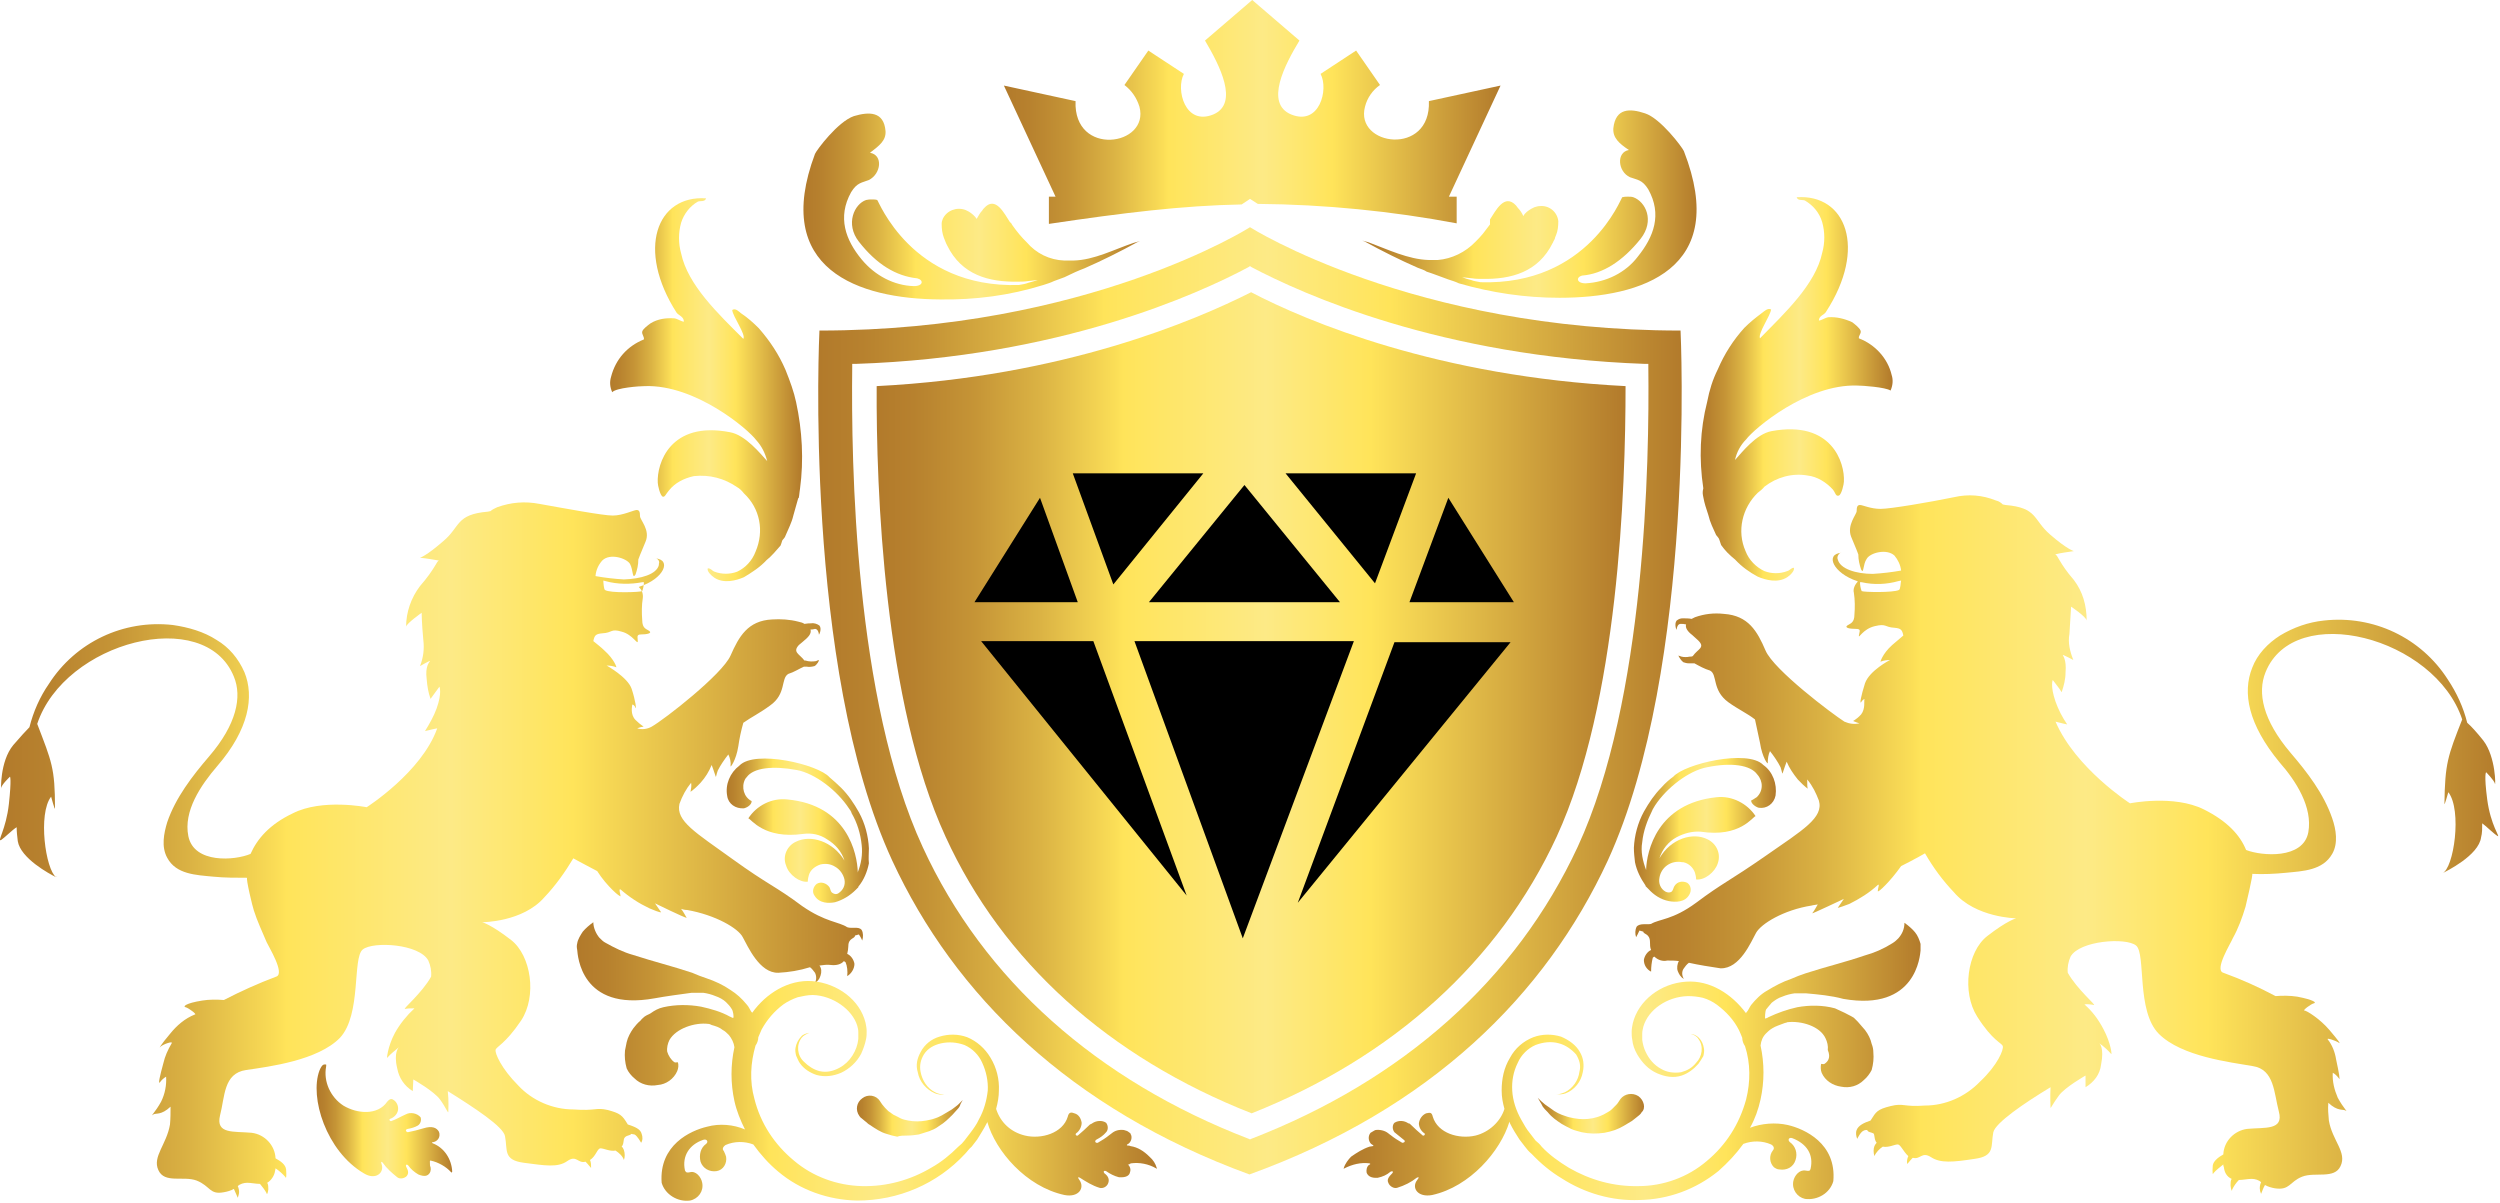
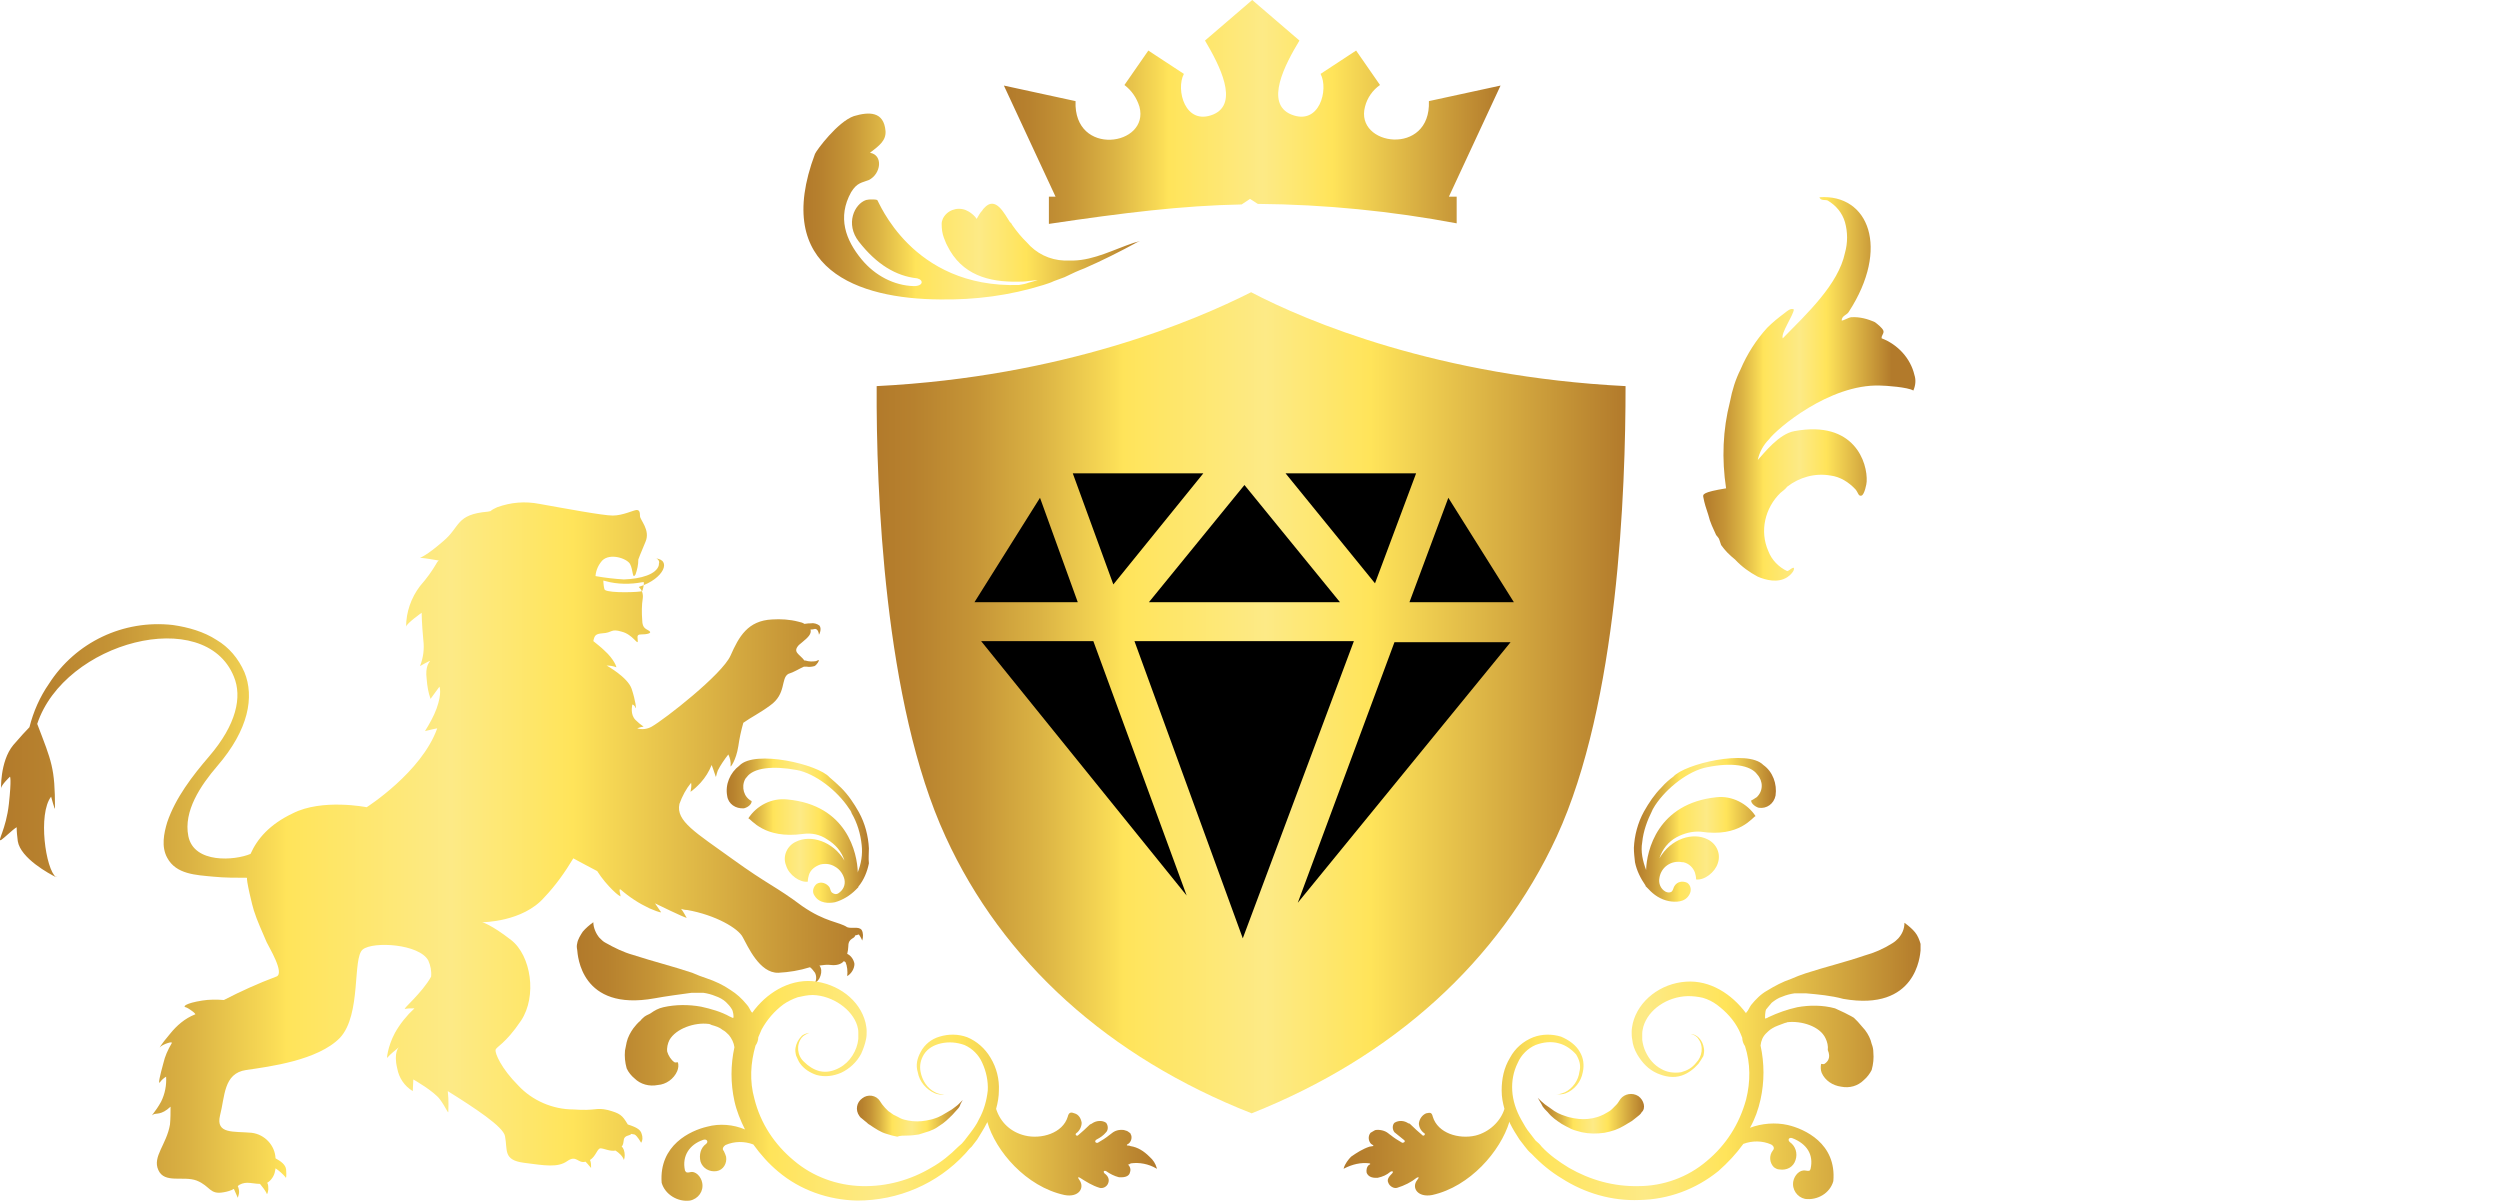
<svg xmlns="http://www.w3.org/2000/svg" version="1.1" id="Layer_1" x="0px" y="0px" viewBox="0 0 450 216.5" style="enable-background:new 0 0 450 216.5;" xml:space="preserve">
  <style type="text/css">
	.st0{fill:url(#SVGID_1_);}
	.st1{fill:url(#SVGID_00000088100699019976232130000006784855031639706755_);}
	.st2{fill:url(#SVGID_00000086660526063958029180000003027775747480920458_);}
	.st3{fill:url(#SVGID_00000152254258191772108910000002087075245455257533_);}
	.st4{fill:url(#SVGID_00000128446957477075586470000014185862849435091372_);}
	.st5{fill:url(#SVGID_00000162330894774820441120000005944606569045859755_);}
	.st6{fill:url(#SVGID_00000081630905761674222130000000296044749324009106_);}
	.st7{fill:url(#SVGID_00000147901856798615172080000017096885480269931149_);}
	.st8{fill:url(#SVGID_00000137850000182349173900000004792473923613456773_);}
	.st9{fill:url(#SVGID_00000030469773648893680670000014159221288577909414_);}
	.st10{fill:url(#SVGID_00000061471761907359691370000016769558246453849227_);}
	.st11{fill:url(#SVGID_00000078031883237876129920000011182696952986210996_);}
	.st12{fill:url(#SVGID_00000053533858789372958790000015131877361096435354_);}
	.st13{fill:url(#SVGID_00000067930766582411584310000016737284321015566498_);}
	.st14{fill:url(#SVGID_00000128465239982992104430000007953083847186102170_);}
	.st15{fill:url(#SVGID_00000057140708018504326780000003347586918441344176_);}
	.st16{fill:url(#SVGID_00000063635767798965054530000006149682631957834678_);}
</style>
  <g>
    <polygon points="184.8,75.8 258.7,75.8 280.2,106.5 275.5,144 223.9,179.8 175.1,142.1 169.3,108.4  " />
    <linearGradient id="SVGID_1_" gradientUnits="userSpaceOnUse" x1="180.729" y1="448.165" x2="270.244" y2="448.165" gradientTransform="matrix(1 0 0 1 0 -428)">
      <stop offset="0" style="stop-color:#B27A2B" />
      <stop offset="5.000000e-02" style="stop-color:#B7812E" />
      <stop offset="0.13" style="stop-color:#C59436" />
      <stop offset="0.22" style="stop-color:#DBB344" />
      <stop offset="0.32" style="stop-color:#FBDE57" />
      <stop offset="0.33" style="stop-color:#FFE45A" />
      <stop offset="0.52" style="stop-color:#FDEA86" />
      <stop offset="0.66" style="stop-color:#FFE45A" />
      <stop offset="1" style="stop-color:#B27A2B" />
    </linearGradient>
    <path class="st0" d="M188.8,35.5v4.8c13.4-2,24.1-3.3,34.7-3.5l1.5-1l1.4,0.9c12.1,0.1,24.1,1.3,35.8,3.5v-4.8h-1.4l9.3-20   l-12.9,2.8c0.4,10-13.4,8.1-11.5,1c0.4-1.6,1.4-3,2.7-3.9l-4.3-6.2l-6.4,4.2c1.5,2.8-0.2,9.4-5.3,7.3c-4.8-2-1.1-9,1.5-13.3   L225.4,0l-8.5,7.3c2.6,4.4,6.2,11.3,1.5,13.3c-5.1,2.1-6.8-4.5-5.3-7.3l-6.4-4.2l-4.3,6.2c1.3,1,2.2,2.3,2.7,3.9   c1.9,7.1-11.9,9.1-11.5-1l-12.9-2.8l9.3,20H188.8z" />
    <linearGradient id="SVGID_00000124867279312411059760000000263869465045405876_" gradientUnits="userSpaceOnUse" x1="157.667" y1="554.59" x2="292.532" y2="554.59" gradientTransform="matrix(1 0 0 1 0 -428)">
      <stop offset="0" style="stop-color:#B27A2B" />
      <stop offset="5.000000e-02" style="stop-color:#B7812E" />
      <stop offset="0.13" style="stop-color:#C59436" />
      <stop offset="0.22" style="stop-color:#DBB344" />
      <stop offset="0.32" style="stop-color:#FBDE57" />
      <stop offset="0.33" style="stop-color:#FFE45A" />
      <stop offset="0.52" style="stop-color:#FDEA86" />
      <stop offset="0.66" style="stop-color:#FFE45A" />
      <stop offset="1" style="stop-color:#B27A2B" />
    </linearGradient>
    <path style="fill:url(#SVGID_00000124867279312411059760000000263869465045405876_);" d="M280.2,150.6   c11.1-24.1,12.4-62.5,12.4-81.1c-33.6-1.7-57.3-11.6-67.4-16.9c-10.1,5.1-33.7,15.2-67.4,16.9c-0.1,18.6,1.3,57,12.4,81.1   c10.3,22.5,29.4,39.7,55.1,49.8C250.7,190.3,269.8,173.1,280.2,150.6z M233.6,162.5l17.4-46.9h20.9L233.6,162.5z M272.5,108.4   h-18.8l7-18.8L272.5,108.4z M254.9,85.2l-7.4,19.8l-16.1-19.8H254.9z M241.2,108.4h-34.4L224,87.3L241.2,108.4z M216.6,85.2   l-16.2,20l-7.3-20C193.1,85.2,216.6,85.2,216.6,85.2z M187.2,89.6l6.8,18.8h-18.6L187.2,89.6z M176.6,115.4h20.2l16.8,45.8   L176.6,115.4z M204.2,115.4h39.5l-20,53.5L204.2,115.4z" />
    <linearGradient id="SVGID_00000054946382960481509060000014919304378708897453_" gradientUnits="userSpaceOnUse" x1="147.425" y1="554.217" x2="302.763" y2="554.217" gradientTransform="matrix(1 0 0 1 0 -428)">
      <stop offset="0" style="stop-color:#B27A2B" />
      <stop offset="5.000000e-02" style="stop-color:#B7812E" />
      <stop offset="0.13" style="stop-color:#C59436" />
      <stop offset="0.22" style="stop-color:#DBB344" />
      <stop offset="0.32" style="stop-color:#FBDE57" />
      <stop offset="0.33" style="stop-color:#FFE45A" />
      <stop offset="0.52" style="stop-color:#FDEA86" />
      <stop offset="0.66" style="stop-color:#FFE45A" />
      <stop offset="1" style="stop-color:#B27A2B" />
    </linearGradient>
-     <path style="fill:url(#SVGID_00000054946382960481509060000014919304378708897453_);" d="M289.4,154.9c16-34.9,13.1-95.4,13.1-95.4   c-48.2,0-77.5-18.6-77.5-18.6s-29.2,18.6-77.5,18.6c0,0-3,60.5,13.1,95.4c11.2,24.2,32,44.7,64.3,56.5   C257.5,199.6,278.2,179.1,289.4,154.9z M166.1,152.5c-12.3-26.6-12.9-69.2-12.7-86.4v-0.6h0.6c36.7-1.2,61.7-12.6,70.7-17.4   l0.3-0.2l0.3,0.2c9.1,4.8,34,16.1,70.8,17.4h0.6V66c0.2,17.2-0.5,60-12.7,86.4c-11.1,23.9-31.4,42-58.8,52.6l-0.2,0.1l-0.2-0.1   C197.5,194.5,177.1,176.4,166.1,152.5L166.1,152.5z" />
    <linearGradient id="SVGID_00000091737248383517435870000018120744065379258249_" gradientUnits="userSpaceOnUse" x1="57.211" y1="629.603" x2="81.452" y2="629.603" gradientTransform="matrix(1 0 0 1 0 -428)">
      <stop offset="0" style="stop-color:#B27A2B" />
      <stop offset="5.000000e-02" style="stop-color:#B7812E" />
      <stop offset="0.13" style="stop-color:#C59436" />
      <stop offset="0.22" style="stop-color:#DBB344" />
      <stop offset="0.32" style="stop-color:#FBDE57" />
      <stop offset="0.33" style="stop-color:#FFE45A" />
      <stop offset="0.52" style="stop-color:#FDEA86" />
      <stop offset="0.66" style="stop-color:#FFE45A" />
      <stop offset="1" style="stop-color:#B27A2B" />
    </linearGradient>
-     <path style="fill:url(#SVGID_00000091737248383517435870000018120744065379258249_);" d="M77.5,208.9c1.4,0.3,2.8,1.1,3.7,2.1   c0.1,0.1,0.1,0.1,0.2-0.1c-0.1-2.2-1.4-4.3-3.5-5.1c-0.2-0.1-0.2-0.2,0-0.2c0.7-0.1,1.3-0.7,1.2-1.5c0-0.2-0.1-0.3-0.1-0.4   c-0.4-0.7-1.2-1.1-2.8-0.6c-1,0.3-1.8,0.5-2.8,0.7c-0.4-0.1-0.5-0.5,0-0.6c0.6-0.1,1.3-0.3,1.8-0.6s0.7-1,0.5-1.5   c-0.6-0.7-1.8-1-2.7-0.5c-0.9,0.4-1.7,0.9-2.6,1.2c-0.3,0-0.4-0.3-0.2-0.4c0.6-0.2,1.2-0.7,1.4-1.4c0.2-0.7-0.1-1.5-0.6-1.9   c-0.4-0.3-0.7-0.5-1.3,0.2c-1.7,2.5-5.4,2.2-7.9,0.7c-2.3-1.5-3.6-4.3-3.1-7c0-0.3,0.1-0.4-0.1-0.4c-0.3,0-0.6-0.1-1.1,1.1   c-1.8,4.8,1.2,14.5,8,18.5c2.1,1.3,3.7-0.1,3.2-1.6c-0.2-0.5,0-0.6,0.2-0.3c0.7,1,1.6,1.8,2.6,2.6c0.5,0.4,1.3,0.2,1.7-0.2   c0.4-0.5,0.3-1-0.1-1.7c-0.1-0.2,0-0.6,0.4-0.2c0.4,0.6,1.1,1.2,1.8,1.6c1.2,0.5,1.7,0.2,2-0.2c0.3-0.4,0.3-1,0.1-1.4   C77.4,209,77.3,208.9,77.5,208.9z" />
    <linearGradient id="SVGID_00000132070462994257635130000015150728842442996408_" gradientUnits="userSpaceOnUse" x1="144.859" y1="465.153" x2="205.194" y2="465.153" gradientTransform="matrix(1 0 0 1 0 -428)">
      <stop offset="0" style="stop-color:#B27A2B" />
      <stop offset="5.000000e-02" style="stop-color:#B7812E" />
      <stop offset="0.13" style="stop-color:#C59436" />
      <stop offset="0.22" style="stop-color:#DBB344" />
      <stop offset="0.32" style="stop-color:#FBDE57" />
      <stop offset="0.33" style="stop-color:#FFE45A" />
      <stop offset="0.52" style="stop-color:#FDEA86" />
      <stop offset="0.66" style="stop-color:#FFE45A" />
      <stop offset="1" style="stop-color:#B27A2B" />
    </linearGradient>
    <path style="fill:url(#SVGID_00000132070462994257635130000015150728842442996408_);" d="M169.2,53.9L169.2,53.9   c6.3,0.1,12.5-0.7,18.6-2.6c0.6-0.2,1.3-0.4,1.9-0.7l1.9-0.7l1.9-0.9l0,0c0.5-0.2,1.1-0.5,1.7-0.7c3.2-1.4,6.4-3,9.5-4.7l0.5-0.2   c-0.3,0.1-0.7,0.2-1.1,0.3c-3.6,1.2-7.1,3.1-10.9,3.2c-0.5,0-1.1,0-1.6,0c-2.7-0.1-5.1-1.3-6.8-3.3c-0.4-0.4-0.9-0.9-1.3-1.4   c-0.4-0.5-0.9-1.1-1.3-1.7c-0.1-0.2-0.2-0.4-0.4-0.5c-1-1.5-2.6-4.9-4.7-2.5c-0.1,0.1-0.2,0.2-0.3,0.4c-0.4,0.4-0.7,1-1,1.5   c-0.3-0.5-0.9-1-1.4-1.3c-0.2-0.1-0.4-0.2-0.6-0.3c-1.6-0.6-3.4,0.1-4.1,1.6c-0.1,0.3-0.2,0.5-0.2,0.9c0,0.9,0.1,1.7,0.4,2.5   l0.2,0.5c0.1,0.2,0.1,0.3,0.2,0.5l0.2,0.4c2.6,5.3,7.5,6.6,12.7,6.5c0.6,0,1.2,0,1.8-0.1c0.6-0.1,1.2-0.1,1.8-0.2   c-0.5,0.2-1.1,0.3-1.7,0.5c-0.5,0.2-1.1,0.3-1.7,0.4c-19.4,0.6-25.3-15.3-25.5-15.3c-0.3-0.1-0.6-0.1-1-0.1c-0.3,0-0.6,0-1,0.1   c-2.1,0.7-3.8,4.3-1.3,7.5c3.2,4.1,6.7,6.2,10.5,6.6c1.2,0.3,1.1,1.4-0.6,1.4c-3.6-0.1-7-1.9-9.4-4.8c-2.9-3.5-4.4-7.6-1.9-12.1   c1.1-1.8,2-1.7,3.2-2.2c2.2-1.1,2.6-4.5,0.2-4.9c1.7-1.3,2.9-2.2,2.8-3.9c-0.3-3.6-3-3.5-5.7-2.7c-2.9,1-6.7,6.1-7,6.8   C138.9,48.5,154.5,53.8,169.2,53.9z" />
    <linearGradient id="SVGID_00000153702875297542036960000018009212601024515466_" gradientUnits="userSpaceOnUse" x1="245.267" y1="464.935" x2="305.596" y2="464.935" gradientTransform="matrix(1 0 0 1 0 -428)">
      <stop offset="0" style="stop-color:#B27A2B" />
      <stop offset="5.000000e-02" style="stop-color:#B7812E" />
      <stop offset="0.13" style="stop-color:#C59436" />
      <stop offset="0.22" style="stop-color:#DBB344" />
      <stop offset="0.32" style="stop-color:#FBDE57" />
      <stop offset="0.33" style="stop-color:#FFE45A" />
      <stop offset="0.52" style="stop-color:#FDEA86" />
      <stop offset="0.66" style="stop-color:#FFE45A" />
      <stop offset="1" style="stop-color:#B27A2B" />
    </linearGradient>
-     <path style="fill:url(#SVGID_00000153702875297542036960000018009212601024515466_);" d="M268.2,40.4c-0.4,0.5-0.9,1.2-1.3,1.7   c-0.4,0.5-0.9,1-1.3,1.4c-1.8,1.9-4.3,3.1-6.8,3.3c-0.5,0-1.1,0-1.6,0c-3.7-0.1-7.4-1.9-10.9-3.2c-0.3-0.1-0.7-0.2-1.1-0.3l0.5,0.2   c3.1,1.7,6.3,3.3,9.5,4.7c0.5,0.2,1.2,0.4,1.6,0.7l0.9,0.3c2.5,0.6,5,1.3,7.7,1.8c-2.7-0.5-5.2-1.2-7.7-1.8l1.1,0.4l1.9,0.7   c0.6,0.2,1.3,0.4,1.9,0.7c5.9,1.7,11.9,2.6,18.1,2.6l0,0c14.8,0,30.7-5.1,22.4-26.4c-0.3-0.7-4.2-5.9-7-6.8c-2.7-0.9-5.3-1-5.7,2.7   c-0.1,1.7,1,2.7,2.8,3.9c-2.3,0.4-2,3.9,0.2,4.9c1.3,0.5,2.2,0.4,3.3,2.2c2.5,4.5,1,8.5-1.9,12.1c-2.2,2.9-5.7,4.6-9.4,4.8   c-1.6,0-1.8-1.1-0.6-1.4c3.7-0.3,7.3-2.6,10.5-6.6c2.6-3.3,0.9-6.7-1.3-7.5c-0.3-0.1-0.6-0.1-1-0.1s-0.6,0-1,0.1   c-0.2,0.1-6.1,15.9-25.5,15.3c-0.5-0.1-1.2-0.2-1.7-0.4c-0.5-0.1-1.1-0.3-1.6-0.5c0.6,0.1,1.2,0.1,1.8,0.2c0.6,0.1,1.2,0.1,1.8,0.1   c5.2,0.1,10.1-1.2,12.7-6.5c0.1-0.1,0.1-0.3,0.2-0.4c0.1-0.2,0.2-0.3,0.2-0.5c0.1-0.2,0.1-0.3,0.2-0.5c0.3-0.7,0.4-1.6,0.4-2.5   c-0.2-1.7-1.7-2.9-3.4-2.7c-0.3,0-0.5,0.1-0.9,0.2c-0.2,0.1-0.4,0.2-0.6,0.3c-0.5,0.3-1.1,0.7-1.4,1.3c-0.2-0.5-0.6-1.1-1-1.5   l-0.3-0.4c-2.1-2.3-3.7,1-4.7,2.5L268.2,40.4z" />
    <linearGradient id="SVGID_00000165949510002000007420000013934737832782595740_" gradientUnits="userSpaceOnUse" x1="130.649" y1="577.444" x2="156.393" y2="577.444" gradientTransform="matrix(1 0 0 1 0 -428)">
      <stop offset="0" style="stop-color:#B27A2B" />
      <stop offset="5.000000e-02" style="stop-color:#B7812E" />
      <stop offset="0.13" style="stop-color:#C59436" />
      <stop offset="0.22" style="stop-color:#DBB344" />
      <stop offset="0.32" style="stop-color:#FBDE57" />
      <stop offset="0.33" style="stop-color:#FFE45A" />
      <stop offset="0.52" style="stop-color:#FDEA86" />
      <stop offset="0.66" style="stop-color:#FFE45A" />
      <stop offset="1" style="stop-color:#B27A2B" />
    </linearGradient>
    <path style="fill:url(#SVGID_00000165949510002000007420000013934737832782595740_);" d="M156.4,152.7c-0.1-2.2-0.7-4.5-1.8-6.5   c-0.9-1.6-1.9-3.1-3.2-4.4l0,0c-0.6-0.6-1.4-1.3-2.1-1.9c-2-2.3-13.4-5-16.2-2.1c-1.7,1.3-2.6,3.4-2.2,5.5c0.2,1.4,1.5,2.3,3,2.2   c0.5-0.1,1.4-0.6,1.4-1.3c-1.4-0.7-1.9-2.5-1.2-3.9c0.1-0.2,0.2-0.3,0.3-0.4c1.2-1.7,4.7-2.1,9-1.3c3.3,0.6,7.3,3.7,9.4,6.9l0,0   l0,0c0.2,0.3,0.4,0.5,0.5,0.9c1,1.7,1.6,3.7,1.8,5.7l0,0c0.2,1.7-0.1,3.4-0.7,4.9c0,0.1-0.1,0,0,0c-0.1-3.4-1.9-12.1-12.7-13.1   c-2.8-0.3-5.5,1.1-7,3.4c0.5,0.1,2.8,3.8,9.9,2.8c1.5-0.2,3,0.1,4.3,1c1.5,0.9,2.6,2.2,3.1,3.8c-2.1-3.5-6.1-4.7-8.7-3.4   c-1.6,0.7-2.5,2.6-1.8,4.3c0.5,1.7,2.5,3.1,3.9,2.9c0-0.4,0.1-0.9,0.2-1.2c0.3-1,1.2-1.6,2.1-1.9c0.9-0.2,1.8-0.1,2.6,0.4   c0.9,0.5,1.5,1.4,1.7,2.3c0.2,1-0.2,1.9-1.1,2.5c-0.3,0.2-0.7,0.2-1.1-0.1c-0.3-0.2-0.3-0.6-0.5-1c-0.5-0.7-1.5-1.1-2.3-0.6   c-0.6,0.5-0.9,1.4-0.4,2.1c0.9,1.5,2.7,1.4,3.7,1.2c1.4-0.4,2.7-1.2,3.7-2.2l0.5-0.5v-0.1c1-1.2,1.6-2.7,1.9-4.2l0,0   C156.3,154.5,156.4,153.6,156.4,152.7z" />
    <linearGradient id="SVGID_00000178182750615957312090000005027625402419506336_" gradientUnits="userSpaceOnUse" x1="109.628" y1="498.119" x2="144.207" y2="498.119" gradientTransform="matrix(1 0 0 1 0 -428)">
      <stop offset="0" style="stop-color:#B27A2B" />
      <stop offset="5.000000e-02" style="stop-color:#B7812E" />
      <stop offset="0.13" style="stop-color:#C59436" />
      <stop offset="0.22" style="stop-color:#DBB344" />
      <stop offset="0.32" style="stop-color:#FBDE57" />
      <stop offset="0.33" style="stop-color:#FFE45A" />
      <stop offset="0.52" style="stop-color:#FDEA86" />
      <stop offset="0.66" style="stop-color:#FFE45A" />
      <stop offset="1" style="stop-color:#B27A2B" />
    </linearGradient>
-     <path style="fill:url(#SVGID_00000178182750615957312090000005027625402419506336_);" d="M116.1,69.5c9.1-0.3,18.6,7.8,20,9.7   c1,1.1,1.6,2.3,2,3.8c-1.2-1.3-3.9-4.7-6.7-5.2c-10.8-2.1-13.2,5.7-13,9.1c0,0.4,0.4,2.3,0.9,2.5c0.4,0.1,0.5-0.4,1.1-1.1   c1.1-1.4,2.7-2.2,4.5-2.6c2.8-0.3,5.5,0.4,7.8,2c0.4,0.2,0.9,0.7,1.2,1.1c2.9,2.7,3.7,6.8,2.1,10.5c-0.6,1.6-1.8,2.9-3.3,3.6   c-1.3,0.5-2.8,0.5-4.1,0c-0.5-0.2-0.6-0.6-1.2-0.6c-0.2,0.5,0.6,1.3,1.2,1.7c1.7,1.1,3.9,0.5,5.3-0.1c1.5-0.9,2.9-1.8,4.1-3.1   c0.9-0.7,1.7-1.7,2.5-2.6c0.1-0.2,0.2-0.6,0.3-0.9c0.1-0.2,0.5-0.5,0.6-0.9c0.5-1.2,1.1-2.3,1.4-3.6c0.3-1.1,0.6-2.1,0.9-3.2   c0.1,0.5,0.2-1.1,0.3-1.6c0.7-5.2,0.4-10.5-0.7-15.6l0,0c-0.4-1.9-1.1-3.8-1.9-5.8c-1.2-2.8-2.8-5.2-4.8-7.5c-1-1-2-1.9-3.2-2.7   c-0.4-0.3-1-1-1.6-0.6c0.1,1.2,2.5,4.4,2,5.2c-4.5-4.5-10-9.7-11.2-15.4c-0.5-1.8-0.5-3.7,0-5.5c0.5-1.6,1.6-3,3-3.8   c0.4-0.2,1.3,0.1,1.5-0.6c-8.9-0.6-12.6,9.2-5.3,20.6c0.4,0.5,1.3,0.7,1.3,1.6c-0.4,0-1.1-0.5-1.7-0.6c-1.5-0.1-3,0.1-4.3,0.9   c-0.4,0.3-1.4,1-1.5,1.5c-0.1,0.5,0.4,0.9,0.3,1.4c-3,1.2-5.1,3.6-5.9,6.7c-0.3,1-0.2,1.9,0.2,2.8   C110.9,69.8,115.1,69.5,116.1,69.5z" />
    <linearGradient id="SVGID_00000008106846502571142620000003315260569400934038_" gradientUnits="userSpaceOnUse" x1="154.273" y1="628.894" x2="173.307" y2="628.894" gradientTransform="matrix(1 0 0 1 0 -428)">
      <stop offset="0" style="stop-color:#B27A2B" />
      <stop offset="5.000000e-02" style="stop-color:#B7812E" />
      <stop offset="0.13" style="stop-color:#C59436" />
      <stop offset="0.22" style="stop-color:#DBB344" />
      <stop offset="0.32" style="stop-color:#FBDE57" />
      <stop offset="0.33" style="stop-color:#FFE45A" />
      <stop offset="0.52" style="stop-color:#FDEA86" />
      <stop offset="0.66" style="stop-color:#FFE45A" />
      <stop offset="1" style="stop-color:#B27A2B" />
    </linearGradient>
    <path style="fill:url(#SVGID_00000008106846502571142620000003315260569400934038_);" d="M163.4,204.4c0.6,0,1.4-0.1,2-0.2   c0.6-0.2,1.3-0.4,1.9-0.6c0.5-0.2,1.2-0.5,1.7-0.9c1-0.6,1.7-1.3,2.5-2.1c0.3-0.3,0.5-0.6,0.9-1c0.2-0.2,0.4-0.5,0.5-0.9l0.4-0.7   l-0.6,0.6c-0.2,0.2-0.4,0.4-0.7,0.6s-0.6,0.5-1,0.7c-0.9,0.5-1.7,1.1-2.7,1.4c-0.5,0.2-1.1,0.3-1.6,0.4c-1.1,0.2-2.1,0.2-3.2,0   c-0.5-0.1-1-0.2-1.4-0.4c-0.4-0.2-0.7-0.4-1.2-0.6c-0.3-0.2-0.6-0.4-1-0.7c-0.2-0.2-0.4-0.4-0.6-0.6c-0.2-0.2-0.3-0.4-0.5-0.6   c-0.3-0.4-0.4-0.6-0.4-0.6c-0.7-1.1-2.2-1.3-3.2-0.5c-1,0.7-1.3,2.1-0.5,3.2c0.1,0.1,0.2,0.3,0.4,0.4l0.6,0.5   c0.3,0.2,0.5,0.5,0.9,0.7c0.9,0.6,1.9,1.3,3,1.6c0.6,0.2,1.3,0.4,1.9,0.5C162,204.4,162.7,204.4,163.4,204.4z" />
    <linearGradient id="SVGID_00000042000960387570588340000010605391437597915535_" gradientUnits="userSpaceOnUse" x1="293.78" y1="577.337" x2="319.527" y2="577.337" gradientTransform="matrix(1 0 0 1 0 -428)">
      <stop offset="0" style="stop-color:#B27A2B" />
      <stop offset="5.000000e-02" style="stop-color:#B7812E" />
      <stop offset="0.13" style="stop-color:#C59436" />
      <stop offset="0.22" style="stop-color:#DBB344" />
      <stop offset="0.32" style="stop-color:#FBDE57" />
      <stop offset="0.33" style="stop-color:#FFE45A" />
      <stop offset="0.52" style="stop-color:#FDEA86" />
      <stop offset="0.66" style="stop-color:#FFE45A" />
      <stop offset="1" style="stop-color:#B27A2B" />
    </linearGradient>
    <path style="fill:url(#SVGID_00000042000960387570588340000010605391437597915535_);" d="M315.2,144.1c0,0.6,0.9,1.2,1.4,1.3   c1.4,0.2,2.7-0.7,3-2.2c0.3-2.1-0.5-4.3-2.2-5.5c-2.8-2.9-14.2-0.2-16.2,2.1c-0.7,0.5-1.5,1.2-2.1,1.9l0,0   c-1.3,1.3-2.3,2.8-3.2,4.4c-1.1,2-1.7,4.3-1.8,6.5c0,0.9,0.1,1.7,0.2,2.6l0,0c0.3,1.5,1,2.9,1.9,4.2c0,0,0,0,0,0.1l0.5,0.5   c1,1.1,2.2,1.9,3.7,2.2c1.1,0.2,2.9,0.3,3.7-1.2c0.4-0.7,0.3-1.6-0.4-2.1c-0.9-0.4-1.8-0.2-2.3,0.6c-0.2,0.3-0.2,0.7-0.5,1   c-0.3,0.2-0.7,0.2-1.1,0c-0.9-0.5-1.3-1.5-1.1-2.5c0.3-1.9,2.1-3.2,4.1-2.8c0.1,0,0.1,0,0.2,0c1,0.2,1.8,1,2.1,1.9   c0.1,0.4,0.2,0.7,0.2,1.2c1.5,0.2,3.4-1.3,3.9-2.9c0.6-1.7-0.2-3.5-1.8-4.3c-2.7-1.4-6.7-0.1-8.7,3.4c0.5-1.6,1.6-3,3.1-3.8   c1.3-0.7,2.8-1.1,4.3-1c7.1,1.1,9.4-2.7,9.9-2.8c-1.5-2.3-4.3-3.7-7-3.4c-10.7,1.1-12.6,9.7-12.7,13.1c0,0,0,0.1,0,0   c-0.6-1.6-1-3.3-0.7-5l0,0c0.2-2,0.9-3.9,1.8-5.7c0.1-0.3,0.3-0.5,0.5-0.9l0,0c2.1-3.2,6.1-6.3,9.4-6.9c4.3-0.9,7.8-0.4,9,1.3   c1.1,1.2,1.1,3-0.1,4.1C315.6,143.9,315.4,144,315.2,144.1z" />
    <linearGradient id="SVGID_00000064351032833940398380000011619894706346614710_" gradientUnits="userSpaceOnUse" x1="305.972" y1="497.959" x2="340.516" y2="497.959" gradientTransform="matrix(1 0 0 1 0 -428)">
      <stop offset="0" style="stop-color:#B27A2B" />
      <stop offset="5.000000e-02" style="stop-color:#B7812E" />
      <stop offset="0.13" style="stop-color:#C59436" />
      <stop offset="0.22" style="stop-color:#DBB344" />
      <stop offset="0.32" style="stop-color:#FBDE57" />
      <stop offset="0.33" style="stop-color:#FFE45A" />
      <stop offset="0.52" style="stop-color:#FDEA86" />
      <stop offset="0.66" style="stop-color:#FFE45A" />
      <stop offset="1" style="stop-color:#B27A2B" />
    </linearGradient>
-     <path style="fill:url(#SVGID_00000064351032833940398380000011619894706346614710_);" d="M306.6,89.5L306.6,89.5   c0.2,1.1,0.5,2,0.9,3.2c0.3,1.3,0.9,2.5,1.4,3.6c0.2,0.3,0.5,0.5,0.6,0.9c0.1,0.3,0.2,0.6,0.3,0.9c0.7,1,1.5,1.8,2.5,2.6   c1.2,1.3,2.6,2.3,4.1,3.1c1.4,0.6,3.6,1.2,5.3,0.1c0.5-0.3,1.4-1.2,1.2-1.7c-0.5,0-0.6,0.4-1.2,0.6c-1.3,0.5-2.8,0.5-4.1,0   c-1.5-0.7-2.8-2-3.4-3.6c-1.6-3.6-0.6-7.8,2.2-10.5c0.4-0.3,0.9-0.7,1.2-1.1c2.2-1.7,5-2.5,7.8-2c1.7,0.2,3.3,1.2,4.5,2.5   c0.5,0.6,0.5,1.3,1.1,1.1c0.5-0.2,0.9-2.1,0.9-2.5c0.2-3.4-2.2-11.1-13-9.1c-2.8,0.5-5.4,3.9-6.6,5.2c0.3-1.4,1-2.7,2-3.7   c1.4-1.9,10.9-10,20-9.7c1,0,5.1,0.3,6,0.9c0.4-0.9,0.5-1.9,0.2-2.8c-0.7-3-3-5.5-5.9-6.6c-0.1-0.5,0.5-0.9,0.3-1.4   c-0.2-0.5-1.1-1.2-1.5-1.5c-1.3-0.6-2.8-1-4.3-0.9c-0.6,0.1-1.3,0.6-1.7,0.6c0-0.9,1-1,1.3-1.6c7.4-11.4,3.6-21.2-5.3-20.6   c0.2,0.7,1.1,0.4,1.5,0.6c1.5,0.9,2.6,2.2,3.1,3.9c0.5,1.8,0.5,3.7,0,5.5c-1.2,5.7-6.8,10.9-11.2,15.4c-0.4-0.9,1.9-4.1,2-5.2   c-0.6-0.3-1.2,0.3-1.6,0.6c-1.2,0.9-2.2,1.7-3.2,2.7c-2,2.2-3.6,4.7-4.8,7.5c-0.9,1.8-1.5,3.7-1.9,5.8l0,0   c-1.3,5.1-1.5,10.3-0.7,15.6C306.4,88.6,306.5,89,306.6,89.5z" />
+     <path style="fill:url(#SVGID_00000064351032833940398380000011619894706346614710_);" d="M306.6,89.5L306.6,89.5   c0.2,1.1,0.5,2,0.9,3.2c0.3,1.3,0.9,2.5,1.4,3.6c0.2,0.3,0.5,0.5,0.6,0.9c0.1,0.3,0.2,0.6,0.3,0.9c0.7,1,1.5,1.8,2.5,2.6   c1.2,1.3,2.6,2.3,4.1,3.1c1.4,0.6,3.6,1.2,5.3,0.1c0.5-0.3,1.4-1.2,1.2-1.7c-0.5,0-0.6,0.4-1.2,0.6c-1.5-0.7-2.8-2-3.4-3.6c-1.6-3.6-0.6-7.8,2.2-10.5c0.4-0.3,0.9-0.7,1.2-1.1c2.2-1.7,5-2.5,7.8-2c1.7,0.2,3.3,1.2,4.5,2.5   c0.5,0.6,0.5,1.3,1.1,1.1c0.5-0.2,0.9-2.1,0.9-2.5c0.2-3.4-2.2-11.1-13-9.1c-2.8,0.5-5.4,3.9-6.6,5.2c0.3-1.4,1-2.7,2-3.7   c1.4-1.9,10.9-10,20-9.7c1,0,5.1,0.3,6,0.9c0.4-0.9,0.5-1.9,0.2-2.8c-0.7-3-3-5.5-5.9-6.6c-0.1-0.5,0.5-0.9,0.3-1.4   c-0.2-0.5-1.1-1.2-1.5-1.5c-1.3-0.6-2.8-1-4.3-0.9c-0.6,0.1-1.3,0.6-1.7,0.6c0-0.9,1-1,1.3-1.6c7.4-11.4,3.6-21.2-5.3-20.6   c0.2,0.7,1.1,0.4,1.5,0.6c1.5,0.9,2.6,2.2,3.1,3.9c0.5,1.8,0.5,3.7,0,5.5c-1.2,5.7-6.8,10.9-11.2,15.4c-0.4-0.9,1.9-4.1,2-5.2   c-0.6-0.3-1.2,0.3-1.6,0.6c-1.2,0.9-2.2,1.7-3.2,2.7c-2,2.2-3.6,4.7-4.8,7.5c-0.9,1.8-1.5,3.7-1.9,5.8l0,0   c-1.3,5.1-1.5,10.3-0.7,15.6C306.4,88.6,306.5,89,306.6,89.5z" />
    <linearGradient id="SVGID_00000120539000645119530030000000412353355245524130_" gradientUnits="userSpaceOnUse" x1="242.042" y1="618.822" x2="345.989" y2="618.822" gradientTransform="matrix(1 0 0 1 0 -428)">
      <stop offset="0" style="stop-color:#B27A2B" />
      <stop offset="5.000000e-02" style="stop-color:#B7812E" />
      <stop offset="0.13" style="stop-color:#C59436" />
      <stop offset="0.22" style="stop-color:#DBB344" />
      <stop offset="0.32" style="stop-color:#FBDE57" />
      <stop offset="0.33" style="stop-color:#FFE45A" />
      <stop offset="0.52" style="stop-color:#FDEA86" />
      <stop offset="0.66" style="stop-color:#FFE45A" />
      <stop offset="1" style="stop-color:#B27A2B" />
    </linearGradient>
    <path style="fill:url(#SVGID_00000120539000645119530030000000412353355245524130_);" d="M328.4,191.5c-0.2,0.1-0.3,0-0.6,0   c-0.1,0.5-0.1,1.1,0.1,1.6c0.6,1.4,2,2.3,3.5,2.5c1.5,0.3,3-0.1,4.1-1.2c0.6-0.5,1.1-1.2,1.4-1.8c0.3-1.1,0.4-2.1,0.3-3.2   c0-0.5-0.1-1-0.3-1.5c-0.2-0.9-0.6-1.7-1.2-2.5c-0.4-0.5-0.9-1-1.3-1.5c-0.2-0.2-0.5-0.5-0.7-0.7c-0.3-0.2-0.7-0.4-1.1-0.6   c-0.7-0.4-1.5-0.7-2.3-1.1c-2.2-0.6-4.6-0.6-6.8-0.2c-1.8,0.4-3.5,1-5.2,1.8c-0.1,0.1-0.6,0.3-0.6,0.2s0-1.2,0.2-1.6   c0.3-0.4,0.6-0.7,1-1.2c0.5-0.4,1.2-0.9,1.9-1.1c0.7-0.3,1.5-0.5,2.2-0.6c0.7,0,1.4,0,2.1,0c2.2,0.2,4.5,0.4,6.7,1   c13.2,2.3,13.8-7.9,13.9-8.7c0-0.4,0-0.7,0-1.2c-0.2-0.7-0.5-1.5-1-2.1c-0.5-0.6-1.2-1.2-1.9-1.7c0,1.1-0.4,2-1.1,2.8   c-0.3,0.3-0.6,0.6-1.1,0.9c-1.6,1-3.2,1.7-5,2.2c-3.5,1.2-6.9,2-10.6,3.2c-0.9,0.3-1.7,0.6-2.6,1c-1.5,0.5-3,1.3-4.3,2.1   c-1.1,0.6-2.1,1.6-2.9,2.6c-0.3,0.4-0.5,1-0.9,1.4v0.1c-2.6-3.5-6.5-6-10.8-5.7c-4.6,0.3-8.6,3.4-9.6,7.5c-0.1,0.5-0.2,1-0.2,1.5   c0,0.4,0,1,0.1,1.4c0.1,1,0.4,1.8,0.9,2.7c0.9,1.5,2,2.7,3.6,3.4c1.4,0.6,2.9,0.9,4.4,0.4c1.2-0.4,2.2-1.2,3-2.1   c0.3-0.4,0.6-0.9,0.9-1.4c0.1-0.4,0.2-1,0.1-1.4c-0.1-0.7-0.4-1.4-0.9-1.9c-0.4-0.4-1-0.7-1.5-0.7c0.5,0.1,1.1,0.4,1.4,0.9   c1,1.3,0.7,3.2-0.4,4.3c-0.7,0.9-1.6,1.4-2.7,1.7c-1.3,0.2-2.6,0-3.6-0.6c-1.3-0.7-2.2-1.8-2.8-3.1c-0.3-0.6-0.5-1.4-0.6-2.1   c0-0.3,0-1,0-1.2c0-0.4,0.1-0.7,0.2-1.2c0.9-3.1,4.3-5.4,8-5.5c1,0,1.8,0.1,2.7,0.3c1,0.3,1.8,0.7,2.6,1.3c1.6,1.2,3,2.7,3.9,4.5   c0.2,0.4,0.4,0.9,0.6,1.4c0,0.5,0.2,1.1,0.5,1.5c1,3.1,1,6.4,0.2,9.6c-1.2,4.4-3.6,8.2-7.1,11.1c-3.4,2.9-7.8,4.5-12.3,4.5   c-4.4,0.1-8.7-1.1-12.5-3.3c-1.8-1.1-3.5-2.3-4.9-3.8c-0.3-0.4-0.6-0.7-1.1-1.1l-1-1.3c-0.6-0.7-1.1-1.6-1.6-2.5   c-0.9-1.6-1.5-3.4-1.6-5.2c-0.1-1.7,0.2-3.4,1-5c0.6-1.4,1.8-2.6,3.2-3.2c1.3-0.5,2.8-0.7,4.2-0.3c1.2,0.3,2.3,1.1,3.1,2   c0.6,1,0.9,2,0.6,3.1c-0.2,1.6-1.2,3-2.6,3.7c-0.5,0.2-1.1,0.4-1.6,0.4c0.6,0,1.2,0,1.7-0.2c1.6-0.6,2.8-2.1,3.1-3.8   c0.3-1.3,0.1-2.6-0.5-3.6c-0.7-1.3-2-2.2-3.4-2.8c-1.6-0.5-3.4-0.5-5,0.1c-1.8,0.7-3.3,2-4.2,3.7c-1.1,1.8-1.5,3.8-1.5,5.9   c0,1.2,0.2,2.2,0.5,3.3c-0.7,2.3-2.8,4.2-5.2,4.8c-3,0.7-6.8-0.4-7.7-3.4c-0.2-0.9-0.6-0.7-1.2-0.6c-0.7,0.3-1.2,1-1.3,1.8   c0,0.7,0.4,1.4,1,1.8c0.2,0.1,0,0.5-0.3,0.4c-0.7-0.6-1.5-1.3-2.2-2c-0.1-0.1-0.2-0.2-0.4-0.2l0,0c-0.7-0.5-1.7-0.6-2.5-0.1   c-0.4,0.4-0.4,1.2,0,1.7l0,0l0,0c0.5,0.4,1.1,0.9,1.6,1.3c0.5,0.3,0.2,0.6-0.2,0.6c-0.7-0.4-1.5-0.9-2.1-1.4l0,0   c0,0-0.3-0.2-0.4-0.3c-0.6-0.5-1.5-0.7-2.3-0.6c-0.3,0.1-0.5,0.3-0.9,0.5c-0.5,0.6-0.4,1.5,0.1,2c0.1,0.1,0.2,0.1,0.3,0.2l0,0   c0.2,0.1,0.1,0.2,0,0.2c-0.2,0-0.4,0.1-0.6,0.1l0,0c-1.2,0.4-2.3,1.1-3.3,1.8l0,0c-0.5,0.5-1.1,1.3-1.3,2c-0.1,0.2,0,0.2,0.1,0.1   c1.4-0.7,2.9-1.1,4.5-0.9c0.3,0.1,0.1,0.2-0.1,0.3c-0.4,0.3-0.5,1-0.4,1.4c0.2,0.5,0.7,1,2,0.9c0.9-0.2,1.6-0.5,2.3-1.1   c0.5-0.2,0.5,0.1,0.3,0.3c-0.6,0.6-1,1.1-0.7,1.7c0.2,0.6,1,1.1,1.6,0.9c1.3-0.4,2.5-1,3.5-1.8c0.4-0.2,0.5-0.1,0.1,0.4   c-1.1,1.4,0.1,3.2,2.7,2.7c6.8-1.5,12.3-7.9,13.9-13.2l0.1,0.3c0.5,1,1.1,2,1.7,2.9l1,1.3c0.3,0.4,0.7,0.9,1.2,1.3   c1.6,1.7,3.4,3.2,5.4,4.4c4.2,2.7,9.1,4.1,14,3.9c5.2-0.1,10.1-1.9,14.2-5.2c1.7-1.5,3.2-3.1,4.5-4.9c1.6-0.6,3.4-0.6,5,0.1   c0.7,0.4,0.5,0.9,0.3,1.1c-0.7,0.9-0.6,2.2,0.2,3c0.3,0.2,0.6,0.4,1,0.4c1.3,0.2,2.5-0.4,2.9-1.7c0.4-1.2,0-2.5-1-3.2   c-0.5-0.4-0.2-1,0.5-0.7c2.5,1,3.8,2.9,3.2,5.5c-0.1,0.4-0.3,0.4-0.9,0.3c-1.1-0.2-2,0.9-2.2,1.9c-0.3,1.5,0.7,2.9,2.1,3.2   c2.2,0.3,4.5-1,5.1-3.2c0.6-6.8-5.2-9.4-8.2-10.1c-2.2-0.5-4.7-0.3-6.8,0.5c0.9-1.6,1.5-3.3,1.9-5.1c0.7-3.2,0.7-6.5,0-9.7   c0.1-0.9,0.4-1.6,1-2.2c0.3-0.3,0.6-0.6,1.1-0.9c0.6-0.4,1.4-0.6,2.1-0.9c0.2-0.1,0.5-0.1,0.6-0.2c2.5-0.3,5.9,0.7,6.9,2.9   c0.3,0.6,0.5,1.4,0.4,2.1C329.6,190.4,329,191.1,328.4,191.5z" />
    <linearGradient id="SVGID_00000173124829284836998560000018161482885164537476_" gradientUnits="userSpaceOnUse" x1="276.869" y1="628.503" x2="295.885" y2="628.503" gradientTransform="matrix(1 0 0 1 0 -428)">
      <stop offset="0" style="stop-color:#B27A2B" />
      <stop offset="5.000000e-02" style="stop-color:#B7812E" />
      <stop offset="0.13" style="stop-color:#C59436" />
      <stop offset="0.22" style="stop-color:#DBB344" />
      <stop offset="0.32" style="stop-color:#FBDE57" />
      <stop offset="0.33" style="stop-color:#FFE45A" />
      <stop offset="0.52" style="stop-color:#FDEA86" />
      <stop offset="0.66" style="stop-color:#FFE45A" />
      <stop offset="1" style="stop-color:#B27A2B" />
    </linearGradient>
    <path style="fill:url(#SVGID_00000173124829284836998560000018161482885164537476_);" d="M294.9,197.3c-1.1-0.7-2.5-0.4-3.2,0.5   l-0.4,0.6c-0.1,0.2-0.3,0.4-0.5,0.6c-0.2,0.2-0.4,0.4-0.6,0.6c-0.3,0.3-0.6,0.5-1,0.7c-0.3,0.2-0.7,0.4-1.2,0.6s-1,0.3-1.4,0.4   c-1.1,0.2-2.1,0.2-3.2,0c-0.5-0.1-1.1-0.2-1.6-0.4c-1-0.3-1.8-0.7-2.7-1.4c-0.3-0.2-0.6-0.4-1-0.7c-0.2-0.2-0.5-0.4-0.7-0.6   l-0.6-0.6l0.4,0.7c0.2,0.3,0.3,0.5,0.5,0.9c0.2,0.3,0.5,0.6,0.9,1c0.7,0.9,1.6,1.5,2.5,2.1c0.5,0.3,1.1,0.6,1.7,0.9   s1.3,0.4,1.9,0.6c1.4,0.3,2.7,0.3,4.1,0.1c0.6-0.1,1.3-0.3,1.9-0.5c1.1-0.4,2-1,3-1.6c0.3-0.2,0.5-0.4,0.9-0.7   c0.4-0.3,0.6-0.5,0.6-0.5c0.1-0.1,0.2-0.2,0.3-0.4C296.3,199.5,295.9,198,294.9,197.3L294.9,197.3z" />
    <linearGradient id="SVGID_00000023976809894893384930000008678804562352516240_" gradientUnits="userSpaceOnUse" x1="10.149" y1="585.745" x2="10.406" y2="585.745" gradientTransform="matrix(1 0 0 1 0 -428)">
      <stop offset="0" style="stop-color:#B27A2B" />
      <stop offset="5.000000e-02" style="stop-color:#B7812E" />
      <stop offset="0.13" style="stop-color:#C59436" />
      <stop offset="0.22" style="stop-color:#DBB344" />
      <stop offset="0.32" style="stop-color:#FBDE57" />
      <stop offset="0.33" style="stop-color:#FFE45A" />
      <stop offset="0.52" style="stop-color:#FDEA86" />
      <stop offset="0.66" style="stop-color:#FFE45A" />
      <stop offset="1" style="stop-color:#B27A2B" />
    </linearGradient>
    <path style="fill:url(#SVGID_00000023976809894893384930000008678804562352516240_);" d="M10.1,157.7c0.1,0.1,0.1,0.1,0.2,0.1   L10.1,157.7z" />
    <linearGradient id="SVGID_00000173150454335476475750000001445743936818589571_" gradientUnits="userSpaceOnUse" x1="9.094947e-13" y1="580.694" x2="156.215" y2="580.694" gradientTransform="matrix(1 0 0 1 0 -428)">
      <stop offset="0" style="stop-color:#B27A2B" />
      <stop offset="5.000000e-02" style="stop-color:#B7812E" />
      <stop offset="0.13" style="stop-color:#C59436" />
      <stop offset="0.22" style="stop-color:#DBB344" />
      <stop offset="0.32" style="stop-color:#FBDE57" />
      <stop offset="0.33" style="stop-color:#FFE45A" />
      <stop offset="0.52" style="stop-color:#FDEA86" />
      <stop offset="0.66" style="stop-color:#FFE45A" />
      <stop offset="1" style="stop-color:#B27A2B" />
    </linearGradient>
    <path style="fill:url(#SVGID_00000173150454335476475750000001445743936818589571_);" d="M0.2,151.2c0.5-0.3,2.1-1.9,2.8-2.3   c0,0.9,0.1,1.6,0.2,2.5c0.5,3.1,5.7,5.9,6.9,6.5c-1.9-1.4-3.3-11.4-0.9-14.5c0,0,0.7,2.6,0.7,2.1c0-7.3-0.6-8.4-3.2-15.2   c4.9-14.8,30.2-21.4,35.4-8.5c1.5,3.6,0.5,8.6-4.5,14.4c-3,3.5-6,7.4-7.5,11.8c-0.6,2-1.1,4.4,0,6.4c1.6,3,5.2,3.1,8.3,3.4   c2,0.2,4.1,0.2,6.1,0.2c-0.3,0,1,5.4,1.2,5.9c0.6,1.9,1.5,3.8,2.3,5.7c0.3,0.7,3.4,5.7,1.7,6.2c-3.2,1.2-6.3,2.6-9.4,4.2   c-1.3-0.1-2.7-0.1-3.9,0.1c-3.1,0.5-3.5,1.1-3,1.2c0.5,0.1,2.1,1.3,1.7,1.3c-1.8,0.7-3.3,2-4.5,3.5c-1.7,2-2.1,2.8-1.7,2.3   c0.4-0.4,2.3-1.1,2-0.6c-0.7,1.2-1.2,2.3-1.5,3.6c-0.6,2.2-1,3.9-0.6,3.4c0.3-0.4,0.6-0.7,1.1-1c0.1,1.5-0.2,3.1-0.9,4.5   c-1.1,2-2.1,2.8-1.4,2.3c0.5-0.3,1.4,0.2,3.1-1.4c0,1.1,0,2.1-0.1,3.2c-0.6,3.6-3.2,5.8-2.1,8.2c1.1,2.5,4.5,1,6.9,1.9   c2.5,1,2.3,2.6,4.9,2.1c0.6-0.1,1.3-0.3,1.8-0.6c0.2,0.5,0.5,1.1,0.7,1.6c0.1-0.2,0.1-0.4,0.2-0.7c0.1-0.4,0-1-0.2-1.4   c0.4-0.4,1.1-0.6,1.7-0.6c0.7,0,1.6,0.2,2.3,0.2c0.4,0.5,0.9,1.1,1.2,1.7c0,0.3,0.2,0.1,0.3-0.7c0-0.4,0-0.9-0.2-1.2   c0.7-0.4,1.3-1.3,1.4-2.1c0-0.1,0.1-0.3,0.1-0.5c0.6,0.4,1.3,1,1.8,1.6c0.1,0.4,0.2-0.2,0.1-1.4c-0.1-0.9-1-1.5-1.9-2   c-0.1-2.3-1.9-4.3-4.3-4.6c-3.2-0.3-6.5,0.3-5.7-3.1c0.9-3.4,0.6-7.6,4.7-8.2c4.1-0.6,12.9-1.7,16.9-5.8c3.9-4.2,2.2-14.4,4.1-15.9   s10.2-1,11.8,2c0.4,0.9,0.6,1.9,0.5,2.9c-1.6,2.9-5.2,5.9-4.7,5.8s1.2-0.1,1.7-0.1c-1.4,1.3-2.6,2.8-3.5,4.4   c-1.4,2.6-1.5,4.9-1.4,4.5c0.6-0.7,1.4-1.3,2.1-1.9c0,0-1,0.9-0.3,3.8c0.3,1.7,1.3,3.2,2.8,4.1l0.1-2.1c0,0,3.7,2.1,4.8,3.6   c1.1,1.5,1.5,2.7,1.5,2.2s0.1-2-0.1-3.7c4.8,3,10,6.4,10.3,8.1c0.5,2.5-0.4,4.3,3.4,4.8s6.1,0.9,7.8-0.3c1.7-1.2,1.9,0.5,3.3,0.1   c0.5,0.5,1,1.2,1,1.1c0-0.5,0-1-0.2-1.4c1.1-0.7,1.3-2.1,1.9-2.1c0.6,0,1.7,0.6,2.7,0.4c0.6,0.4,1.3,1,1.5,1.7   c0.2-0.5,0.2-1.2,0-1.8c-0.1-0.2-0.2-0.5-0.4-0.6c0.5-0.6,0.2-1.3,0.6-1.7c0.4-0.4,1-0.3,1.1-0.6c0.2,0,0.4,0.1,0.6,0.1   c0.5,0.2,1.2,1.5,1.2,1.5c0.3-0.4,0.3-1.1,0.1-1.6c-0.2-0.9-1.3-1.3-2.5-1.7c-1-1.7-1.4-2-3.6-2.6c-2.2-0.5-2.1,0.2-6.2-0.1   c-3.7,0-7.4-1.6-9.9-4.3c-3.1-3.1-4.2-5.8-4.1-6.4c0.1-0.6,1.7-1,4.6-5.3c2.9-4.4,1.8-11.7-1.8-14.5c-3.6-2.8-5.2-3.2-5.2-3.2   s7.3,0,11.2-4.5c2-2.1,3.7-4.5,5.2-7c0,0,1.8,1,4.3,2.3c1.7,2.7,4.2,4.8,4.2,4.5s-0.4-1.4,0-1.2c1.6,1.4,3.3,2.5,5.2,3.4   c2.1,0.9,2.1,0.7,2.1,0.7l-1.1-1.6c0,0,5.5,2.7,5.7,2.6c-0.3-0.5-0.6-1.1-1-1.6c0.3,0.1,0.7,0.2,1.1,0.2c5.1,0.9,9.2,3.3,10,4.9   c0.9,1.6,3,6.5,6.4,6.4c1.9-0.1,3.8-0.4,5.7-1c0.3,0.2,0.6,0.6,0.9,1c0.3,0.6,0.3,1.4-0.1,1.9c0.5-0.3,0.9-0.7,1.1-1.4   c0.2-0.6,0.2-1.3-0.2-1.8c0.7-0.1,1.4-0.2,2.1-0.1c0.9,0.1,1.8-0.1,2.3-0.7c0.1,0.1,0.2,0.1,0.3,0.2c0.3,0.7,0.4,1.6,0.3,2.5   c0.7-0.4,1.3-1.3,1.3-2.2c-0.1-0.7-0.6-1.5-1.3-1.8c0.1-0.4,0.2-1,0.2-1.4c0-1.5,1.2-1.3,1.2-1.9c0.4-0.1,0.7-0.2,0.7-0.2   c0.2,0.3,0.4,0.6,0.6,1.1c0.2-0.6,0.2-1.4-0.1-1.9c-0.5-0.7-1.8-0.2-2.6-0.5c-1.5-1-3.9-0.9-8.1-3.8c-4.8-3.6-6.1-3.8-12.6-8.5   c-6.5-4.7-10.2-6.8-9.5-9.9c0.5-1.4,1.2-2.7,2.1-3.8c0.1,0.5,0,1.1-0.1,1.6c-0.3,0.2,0.4-0.1,1.8-1.6c0.9-1,1.5-2,2-3.2   c0,0,0.6,1.6,0.7,2c0.1,0.4,0.1-0.2,0.4-1c0.5-1,1.2-2,1.9-2.9c0.3,0.6,0.5,1.4,0.4,2.1c-0.1,0.4,1-1,1.4-3.6   c0.2-1.4,0.5-2.8,0.9-4.2c1.4-1,2.9-1.7,4.8-3.1c3-2.1,1.9-4.9,3.3-5.7c1-0.3,1.9-0.9,2.8-1.3c0.2,0,0.3,0,0.5,0l0,0   c0.5,0.1,1,0,1.4-0.1c0.2-0.1,0.4-0.3,0.6-0.6l0,0c0.1-0.2,0.2-0.3,0.2-0.5l-0.3,0.1l0,0l-0.2,0.1c-0.6,0.1-1.3,0.1-1.9-0.1l0,0   c-0.1,0-0.1,0-0.2,0c-0.9-1.2-2.2-1.5-1-2.8l0.6-0.5l0,0c1.1-0.9,1.7-1.5,1.5-2.3h0.3l0,0c0.2,0,0.4-0.1,0.5-0.1   c0.5,0,0.7,0.7,0.7,1c0,0.2,0.6-1,0.1-1.6c-0.4-0.3-1-0.5-1.5-0.4l0,0c-0.3,0-0.7,0-1.2,0.1c-0.3-0.2-0.6-0.3-1.1-0.4l0,0   c-1.5-0.4-3.2-0.5-4.7-0.4c-4.4,0.2-6,3.1-7.5,6.5s-11.9,11.5-14.2,12.8c-0.7,0.4-1.7,0.6-2.6,0.3c0.5-0.2,1-0.3,1.1-0.3   c0.2,0-0.4-0.2-1.4-1.2c-1-1-0.6-2.5-0.6-2.7s0.4,0,0.6,0.5c0.2,0.5,0-1.3-0.7-3.4c-0.7-2.1-4.5-4.2-4.5-4.2c0.6,0,1.2,0.1,1.7,0.3   c0.2,0.2-0.3-1.4-2.1-3c-0.6-0.6-1.4-1.2-2-1.7c0.2-1,0.4-1.3,1.6-1.4c1.9-0.1,1.5-0.9,3.5-0.3c2,0.5,2.9,2.5,2.9,1.7   c0-0.7-0.3-1.2,0.6-1.2c1,0,2-0.2,1.5-0.6c-0.5-0.4-1.3-0.4-1.3-2c-0.1-1.3-0.1-2.7,0.1-3.9c0.1-0.7-0.1-1.5-0.7-2l0.1-0.1   c4.4-1.4,5.9-4.9,2.8-5.1c0.5,0,0.9,0.5,0.7,1c0,0.1,0,0.1,0,0.2c-0.4,1.7-3.3,2.5-6.3,2.6c-1.7-0.1-3.4-0.3-5.1-0.6c0,0,0,0,0-0.1   c0.1-1,0.5-1.9,1.2-2.7c1.4-1.4,4.4-0.4,5,0.6c0.6,1.1,0.4,2.9,1,1.9c0.3-0.9,0.5-1.7,0.5-2.7c0,0,0.4-1.1,1.3-3.2   c0.9-2.1-1-3.9-1-4.6s-0.1-1.1-0.6-1.1s-2.5,1-4.3,1c-1.8,0-8.7-1.3-13.2-2.1c-2.6-0.5-5.1-0.3-7.6,0.6c-0.4,0.2-0.9,0.4-1.2,0.7   l-0.5,0.1c-5.8,0.5-4.9,2.7-8,5.3c-3.1,2.7-4.2,3-4.2,3c1.2,0.1,2.2,0.3,3.4,0.5c-0.4,0.1-0.7,1.5-3.4,4.6   c-1.6,2.1-2.5,4.7-2.5,7.3c0.1-0.6,2.8-2.5,2.8-2.5s0,1.7,0.3,4.9c0.2,1.6,0,3.2-0.6,4.7c0,0,1.9-1.1,1.8-0.9   c-0.1,0.2-0.9,0.9-0.6,3.2c0.1,1.3,0.3,2.5,0.7,3.6c0.5-0.7,1.1-1.5,1.6-2.2c0,0,0.5,1.1-0.5,3.9c-0.5,1.4-1.3,2.8-2.1,4.1   c0.1,0,1.1-0.3,2.2-0.5C75.9,139,66,145.3,66,145.3s-8-1.6-13.3,1.1c-4.2,2-6.4,4.6-7.6,7.3c-2.8,1.2-10.2,1.8-11.2-3.2   c-0.9-4.5,2.2-9.1,5.2-12.6c5.7-6.6,6.7-12.5,4.9-16.9c-1.1-2.5-2.8-4.5-5-5.8c-2.3-1.5-5.1-2.3-7.9-2.7c-8.9-1-17.5,3.1-22.3,10.6   c-1.6,2.3-2.8,5-3.5,7.8c-0.6,0.6-1.6,1.7-2.9,3.2c-2.5,3-2.2,8.4-2.2,7.8c0-0.6,1.6-2.1,1.6-2.1s0.3,0.3-0.2,4.9   S-0.6,151.6,0.2,151.2z M109,104.6c2.1,0.6,4.5,0.6,6.6,0.2h0.3c0,0.5-0.1,1.1-0.3,1.6c-0.4,0.2-5.8,0.4-6.7-0.2   c-0.2-0.1-0.3-1.3-0.3-1.7L109,104.6z" />
    <linearGradient id="SVGID_00000167388576732218432040000009512357965844621464_" gradientUnits="userSpaceOnUse" x1="104.201" y1="619.353" x2="208.139" y2="619.353" gradientTransform="matrix(1 0 0 1 0 -428)">
      <stop offset="0" style="stop-color:#B27A2B" />
      <stop offset="5.000000e-02" style="stop-color:#B7812E" />
      <stop offset="0.13" style="stop-color:#C59436" />
      <stop offset="0.22" style="stop-color:#DBB344" />
      <stop offset="0.32" style="stop-color:#FBDE57" />
      <stop offset="0.33" style="stop-color:#FFE45A" />
      <stop offset="0.52" style="stop-color:#FDEA86" />
      <stop offset="0.66" style="stop-color:#FFE45A" />
      <stop offset="1" style="stop-color:#B27A2B" />
    </linearGradient>
    <path style="fill:url(#SVGID_00000167388576732218432040000009512357965844621464_);" d="M203.6,209.4c1.5-0.2,3.1,0.1,4.5,0.9   c0.1,0.1,0.2,0.1,0.1-0.1c-0.2-0.7-0.6-1.4-1.3-2l0,0c-1-1-2.1-1.7-3.4-1.9l0,0c-0.2-0.1-0.4-0.1-0.5-0.1c-0.2,0-0.2-0.1-0.1-0.2   l0,0c0.7-0.3,1-1.3,0.6-1.9c0-0.1-0.1-0.2-0.2-0.2l0,0c0,0,0-0.1-0.1-0.1c-0.2-0.2-0.5-0.3-0.9-0.4l0,0c-0.9-0.1-1.6,0.1-2.2,0.6   l-0.4,0.3l0,0c-0.6,0.5-1.4,1-2.1,1.4c-0.4,0.1-0.7-0.3-0.2-0.6c0.6-0.3,1.2-0.7,1.7-1.3l0,0c0.4-0.4,0.4-1.2,0-1.7   c-0.7-0.5-1.8-0.4-2.5,0.1l0,0c-0.1,0.1-0.2,0.1-0.4,0.2c-0.7,0.7-1.5,1.4-2.2,2c-0.3,0.1-0.5-0.2-0.3-0.4c0.6-0.4,1-1.2,1-1.9   c-0.1-0.7-0.5-1.5-1.3-1.7c-0.5-0.2-1-0.3-1.2,0.6c-0.9,3-4.8,4.1-7.7,3.4c-2.5-0.6-4.4-2.3-5.2-4.8c0.3-1.1,0.5-2.2,0.5-3.3   c0.1-2-0.4-4.1-1.5-5.9c-1-1.7-2.5-3-4.2-3.7c-1.6-0.6-3.4-0.6-5-0.1c-1.4,0.4-2.7,1.4-3.4,2.8c-0.6,1.1-0.9,2.3-0.5,3.6   c0.3,1.7,1.5,3.1,3.1,3.8c0.5,0.2,1.2,0.3,1.7,0.2c-0.5,0-1.2-0.1-1.7-0.4c-1.4-0.7-2.3-2.1-2.6-3.7c-0.2-1.1,0-2.1,0.6-3.1   c0.7-1.1,1.8-1.7,3.1-2c1.4-0.3,2.8-0.2,4.2,0.3c1.4,0.6,2.6,1.8,3.2,3.2c0.7,1.5,1.1,3.3,1,5c-0.2,1.8-0.7,3.6-1.6,5.2   c-0.4,0.9-1,1.7-1.6,2.5l-1,1.3c-0.3,0.4-0.6,0.7-1.1,1.1c-1.5,1.5-3.1,2.8-4.9,3.8c-3.7,2.2-8,3.4-12.4,3.3   c-4.5-0.1-8.9-1.7-12.3-4.6c-3.5-2.9-6-6.7-7.1-11.1c-0.9-3.2-0.7-6.5,0.2-9.6c0.3-0.4,0.5-1,0.5-1.5c0.2-0.4,0.4-1,0.6-1.4   c1-1.8,2.3-3.3,3.9-4.5c0.7-0.5,1.7-1,2.6-1.3c0.9-0.2,1.8-0.4,2.7-0.4c3.6,0.1,7.1,2.6,8,5.5c0.1,0.4,0.2,0.7,0.2,1.2   c0,0.3,0,0.9,0,1.2c-0.2,2.1-1.5,4.2-3.4,5.2c-1.1,0.6-2.3,0.9-3.6,0.6c-1.1-0.3-2-0.9-2.8-1.7c-1.2-1.1-1.4-3-0.4-4.3   c0.3-0.4,0.9-0.7,1.4-0.9c-0.6,0.1-1.2,0.3-1.5,0.7c-0.5,0.5-0.9,1.3-1,2c-0.1,0.4,0,1,0.1,1.4c0.2,0.4,0.4,1,0.7,1.4   c0.7,1,1.8,1.7,3,2.1c1.5,0.4,3,0.2,4.4-0.4c1.5-0.7,2.8-1.9,3.6-3.4c0.4-0.9,0.7-1.7,0.9-2.7c0.1-0.5,0.1-0.9,0.1-1.4   c0-0.5-0.1-1-0.2-1.5c-1-4.1-5-7.1-9.6-7.5c-4.3-0.3-8.3,2.2-10.8,5.7c0,0,0-0.1-0.1-0.1c-0.3-0.4-0.5-1-0.9-1.4   c-0.9-1.1-1.8-1.9-2.9-2.6c-1.3-0.9-2.8-1.6-4.3-2.1c-0.9-0.3-1.7-0.6-2.6-1c-3.6-1.2-6.9-2-10.6-3.2c-1.8-0.5-3.4-1.3-5-2.2   c-0.4-0.2-0.7-0.5-1.1-0.9c-0.6-0.7-1.1-1.8-1.1-2.8c-0.7,0.5-1.4,1.1-1.9,1.7c-0.4,0.6-0.9,1.4-1,2.1c-0.1,0.4-0.1,0.7,0,1.2   c0.1,0.9,0.6,11.1,13.9,8.7c2.2-0.4,4.5-0.7,6.7-1c0.7,0,1.4,0,2.1,0c0.7,0.1,1.5,0.3,2.2,0.6c0.6,0.2,1.4,0.6,1.9,1.1   c0.3,0.3,0.7,0.7,1,1.2c0.3,0.4,0.4,1.5,0.3,1.6c-0.1,0.1-0.5-0.2-0.6-0.2c-1.6-0.9-3.4-1.4-5.2-1.8c-2.2-0.4-4.6-0.4-6.8,0.1   c-0.9,0.2-1.6,0.6-2.3,1.1c-0.3,0.2-0.7,0.3-1.1,0.6c-0.2,0.2-0.5,0.4-0.7,0.7c-0.5,0.4-1,1-1.3,1.4c-0.5,0.7-1,1.6-1.2,2.5   c-0.1,0.5-0.2,1-0.3,1.5c-0.1,1.1,0,2.1,0.3,3.2c0.3,0.7,0.9,1.4,1.4,1.8c1.1,1.1,2.7,1.5,4.2,1.2c1.5-0.1,2.9-1.1,3.5-2.5   c0.2-0.5,0.3-1.1,0.1-1.6c-0.2,0-0.4,0.1-0.6,0c-0.6-0.4-1.1-1.2-1.3-1.9c-0.1-0.7,0.1-1.5,0.4-2.1c1.2-2.1,4.6-3.2,7-2.9   c0.2,0,0.4,0.1,0.6,0.2c0.7,0.2,1.4,0.4,2,0.9c0.4,0.2,0.7,0.5,1.1,0.9c0.5,0.6,0.9,1.4,1,2.2c-0.7,3.2-0.7,6.5,0,9.7   c0.4,1.8,1.1,3.5,1.9,5.1c-2.1-0.9-4.6-1.1-6.8-0.5c-3,0.7-8.7,3.3-8.2,10.1c0.6,2.1,2.9,3.5,5.1,3.2c1.5-0.3,2.5-1.7,2.2-3.2   c-0.2-1.1-1.2-2.2-2.2-1.9c-0.5,0.1-0.7,0.1-0.9-0.3c-0.6-2.7,0.9-4.7,3.2-5.5c0.7-0.3,1.1,0.3,0.6,0.7c-1,0.7-1.3,2-1,3.2   c0.4,1.2,1.6,1.9,2.9,1.7c1.2-0.2,1.9-1.4,1.7-2.6c-0.1-0.3-0.2-0.6-0.4-1c-0.2-0.2-0.4-0.6,0.3-1.1c1.6-0.7,3.4-0.7,5-0.1   c1.3,1.8,2.8,3.5,4.5,4.9c3.9,3.3,9,5.1,14.2,5.2c7.4,0,14.4-3,19.4-8.4c0.4-0.4,0.7-0.9,1.2-1.3l1-1.3c0.6-1,1.2-1.9,1.7-2.9   c0.1-0.1,0.1-0.2,0.1-0.3c1.5,5.3,7,11.7,13.9,13.2c2.6,0.5,3.7-1.3,2.7-2.7c-0.4-0.5-0.2-0.6,0.1-0.4c1.1,0.7,2.2,1.4,3.5,1.8   c0.6,0.2,1.4-0.2,1.6-0.9c0.2-0.6,0-1.2-0.7-1.7c-0.2-0.2-0.2-0.6,0.3-0.4c0.7,0.5,1.5,0.9,2.3,1.1c1.3,0.1,1.9-0.3,2-0.9   c0.2-0.5,0-1.1-0.4-1.4C203.3,209.7,203.2,209.5,203.6,209.4z" />
    <linearGradient id="SVGID_00000016782113406473001040000006590559934392060563_" gradientUnits="userSpaceOnUse" x1="294.197" y1="580.374" x2="450.456" y2="580.374" gradientTransform="matrix(1 0 0 1 0 -428)">
      <stop offset="0" style="stop-color:#B27A2B" />
      <stop offset="5.000000e-02" style="stop-color:#B7812E" />
      <stop offset="0.13" style="stop-color:#C59436" />
      <stop offset="0.22" style="stop-color:#DBB344" />
      <stop offset="0.32" style="stop-color:#FBDE57" />
      <stop offset="0.33" style="stop-color:#FFE45A" />
      <stop offset="0.52" style="stop-color:#FDEA86" />
      <stop offset="0.66" style="stop-color:#FFE45A" />
      <stop offset="1" style="stop-color:#B27A2B" />
    </linearGradient>
-     <path style="fill:url(#SVGID_00000016782113406473001040000006590559934392060563_);" d="M334.8,90.9c-0.5,0-0.6,0.4-0.6,1.1   c0,0.6-1.8,2.5-1,4.6c0.9,2.1,1.3,3.2,1.3,3.2c0,1,0.2,1.8,0.5,2.7c0.5,1,0.3-0.9,1-1.9c0.6-1.1,3.6-1.9,5-0.6   c0.6,0.7,1.1,1.7,1.2,2.7l0,0c-1.7,0.3-3.4,0.5-5.1,0.6c-3,0-5.9-0.9-6.3-2.6c-0.2-0.4,0.1-1,0.5-1.2c0.1,0,0.1,0,0.2,0   c-3.1,0.2-1.5,3.7,2.8,5.1l0.1,0.1c-0.5,0.5-0.9,1.3-0.7,2c0.2,1.3,0.2,2.7,0.1,3.9c0,1.5-0.7,1.6-1.3,2c-0.5,0.4,0.4,0.6,1.5,0.6   s0.7,0.4,0.6,1.2c-0.1,0.7,0.7-1.2,2.9-1.7c2.1-0.5,1.7,0.2,3.5,0.3c1.2,0.1,1.4,0.4,1.6,1.4c-0.6,0.5-1.4,1.2-2,1.7   c-1.8,1.6-2.2,3.2-2.1,3c0.5-0.2,1.2-0.3,1.7-0.3c0,0-3.7,1.9-4.5,4.2c-0.7,2.2-1,3.8-0.7,3.4c0.2-0.4,0.7-0.7,0.6-0.5   c-0.1,0.2,0.2,1.7-0.6,2.7c-0.9,1-1.6,1.2-1.4,1.2c0.1,0,0.4,0.2,1.1,0.4c-0.9,0.2-1.8,0.1-2.7-0.3c-2.2-1.4-12.7-9.3-14.2-12.8   c-1.5-3.5-3.1-6.3-7.5-6.6c-1.8-0.2-3.5,0-5.2,0.6l0,0c-0.2,0.1-0.4,0.2-0.6,0.3c-0.5-0.1-1.1-0.1-1.6-0.1l0,0   c-0.4,0-0.7,0.1-1.1,0.4c-0.5,0.6,0,1.9,0,1.6c0-0.3,0.2-1,0.7-1h0.1c0.3,0,0.5,0,0.9,0.1c-0.2,0.6,0.3,1.3,1.1,1.9l0,0l1.1,1   c1.3,1.3-0.1,1.5-1,2.8c-0.2,0.1-0.4,0.1-0.6,0.1l0,0c-0.4,0.1-1,0.1-1.4,0l-0.6-0.2c0.2,0.4,0.5,0.9,0.9,1.2   c0.3,0.1,0.6,0.2,1,0.2l0,0c0.3,0,0.6,0,1,0c0.9,0.5,1.8,1,2.8,1.3c1.4,0.7,0.3,3.5,3.3,5.7c1.8,1.3,3.4,2,4.8,3.1   c0.3,1.4,0.6,2.8,0.9,4.2c0.4,2.7,1.5,4.1,1.4,3.6c0-0.7,0.1-1.5,0.4-2.1c0.7,0.9,1.4,1.9,1.9,2.9c0.3,0.9,0.3,1.4,0.4,1   c0.1-0.4,0.7-2,0.7-2c0.5,1.2,1.2,2.2,2,3.2c1.4,1.5,2,1.8,1.8,1.6c-0.1-0.1-0.1-0.7-0.1-1.6c1,1.2,1.6,2.5,2.1,3.8   c0.9,3.1-2.9,5.3-9.5,9.9s-7.8,4.9-12.6,8.5c-4.2,3.1-6.6,2.9-8.1,3.8c-0.7,0.2-2-0.2-2.6,0.5c-0.3,0.6-0.3,1.3-0.1,1.9   c0.2-0.4,0.4-0.7,0.6-1.2c0,0,0.3,0.1,0.7,0.2c0,0.5,1.2,0.3,1.2,1.9c0,0.4,0,1,0.2,1.4c-0.7,0.3-1.2,1.1-1.3,1.8   c0,0.9,0.5,1.7,1.3,2.1c0-0.9,0.1-1.7,0.3-2.5c0.1-0.1,0.2-0.2,0.3-0.2c0.6,0.6,1.5,0.9,2.3,0.7c0.7,0,1.5,0,2.1,0.1   c-0.3,0.5-0.4,1.3-0.2,1.8s0.5,1.1,1.1,1.4c-0.4-0.6-0.4-1.4,0-1.9c0.2-0.3,0.5-0.7,0.9-1c1.8,0.4,3.7,0.7,5.7,1   c3.5,0.1,5.5-4.8,6.4-6.4c0.9-1.6,4.9-4.1,10-4.9c0.3-0.1,0.7-0.1,1.1-0.2c-0.3,0.5-0.6,1.1-1,1.6c0,0.1,5.7-2.6,5.7-2.6l-1.1,1.6   c0,0,0,0.1,2.1-0.7c1.8-0.9,3.6-2,5.1-3.4c0.4-0.3,0,0.6,0,1.1c0,0.4,2.3-1.8,4.2-4.5c2.6-1.3,4.3-2.3,4.3-2.3   c1.5,2.6,3.2,4.9,5.2,7c3.9,4.6,11.2,4.7,11.2,4.7s-1.6,0.4-5.2,3.2c-3.6,2.8-4.6,10.1-1.8,14.5c2.8,4.4,4.4,4.7,4.6,5.3   c0.2,0.6-0.9,3.4-4.1,6.4c-2.6,2.7-6.2,4.3-9.9,4.3c-3.9,0.3-3.8-0.5-6.2,0.1s-2.6,1-3.6,2.6c-1.2,0.4-2.2,0.9-2.5,1.7   c-0.2,0.5-0.1,1.1,0.1,1.6c0,0,0.6-1.3,1.2-1.5c0.2-0.1,0.4-0.1,0.6-0.1c0.1,0.4,0.7,0.4,1.1,0.6c0.3,0.2,0.1,1.1,0.6,1.7   c-0.2,0.2-0.3,0.4-0.4,0.6c-0.2,0.5-0.2,1.2,0,1.8c0.3-0.7,0.9-1.3,1.5-1.7c1.1,0.2,2.1-0.4,2.7-0.4c0.5,0,1,1.3,1.9,2.1   c-0.2,0.4-0.3,1-0.2,1.4c0,0.1,0.4-0.5,1-1.1c1.4,0.4,1.6-1.2,3.3-0.1c1.7,1.1,3.9,0.9,7.8,0.3c3.8-0.5,2.9-2.3,3.4-4.8   c0.4-1.7,5.5-5.2,10.3-8.1c-0.1,1.7,0,3.5,0,3.7c0,0.2,0.4-0.7,1.5-2.2s4.8-3.6,4.8-3.6v2.1c1.5-0.9,2.6-2.3,2.8-4.1   c0.6-3-0.3-3.8-0.3-3.8c0.7,0.5,1.5,1.2,2.1,1.9c0.2,0.4,0-1.9-1.4-4.5c-0.9-1.7-2-3.2-3.4-4.4c0.5-0.1,1.2,0,1.7,0.1   c0.5,0.1-3-2.8-4.7-5.8c-0.1-1,0.1-2,0.5-2.9c1.6-2.9,10-3.5,11.8-2c1.8,1.5,0,11.8,4.1,15.9s12.9,5.1,16.9,5.8   c3.9,0.6,3.8,4.8,4.7,8.2c0.9,3.4-2.5,2.8-5.7,3.1c-2.3,0.3-4.2,2.2-4.3,4.6c-0.9,0.5-1.8,1.2-1.9,2c-0.1,1.3,0,1.8,0.1,1.4   c0.5-0.6,1.2-1.1,1.8-1.6c0,0.2,0,0.3,0.1,0.5c0.1,0.9,0.5,1.7,1.4,2.1c-0.2,0.3-0.2,0.7-0.2,1.2c0.1,1,0.3,1.1,0.3,0.7   c0.3-0.6,0.7-1.2,1.2-1.7c0.7,0,1.6-0.2,2.3-0.2c0.6,0,1.3,0.2,1.7,0.6c-0.2,0.4-0.3,1-0.2,1.4c0,0.2,0.1,0.4,0.2,0.7   c0.2-0.5,0.4-1.1,0.7-1.6c0.5,0.3,1.2,0.5,1.8,0.6c2.7,0.4,2.6-1.2,4.9-2.1s5.8,0.5,6.9-1.9c1.2-2.5-1.5-4.6-2.1-8.2   c-0.1-1.1-0.2-2.1-0.1-3.2c1.7,1.6,2.6,1.1,3.1,1.4c0.5,0.3-0.3-0.3-1.4-2.3c-0.6-1.4-1-2.9-0.9-4.5c0.4,0.2,0.7,0.5,1.1,1   c0.3,0.6,0-1.1-0.5-3.4c-0.2-1.3-0.7-2.6-1.5-3.6c-0.3-0.4,1.6,0.3,2,0.6s0-0.3-1.7-2.3c-1.7-2-4.1-3.5-4.5-3.5s1.2-1.2,1.7-1.3   c0.5-0.1,0.1-0.6-3-1.2c-1.3-0.2-2.7-0.2-3.9-0.1c-3-1.6-6.1-3-9.4-4.2c-1.7-0.5,1.4-5.4,1.7-6.2c1-1.8,1.7-3.7,2.3-5.7   c0.1-0.4,1.4-5.9,1.2-5.9c2,0.1,4.1,0,6.1-0.2c3-0.3,6.6-0.4,8.3-3.4c1.1-1.9,0.7-4.4,0-6.4c-1.5-4.4-4.5-8.3-7.5-11.8   c-5-5.9-6-10.8-4.5-14.5c5.2-12.9,30.5-6.3,35.4,8.5c-2.6,6.6-3.1,7.9-3.2,15.2c0,0.4,0.7-2.1,0.7-2.1c2.5,3.2,1,13.8-1.1,14.6   c0.6-0.3,6.6-3.2,7-6.5c0.2-0.7,0.2-1.6,0.2-2.5c0.6,0.4,2.2,2,2.8,2.3c0.5,0.3-1.3-2-1.9-6.6c-0.6-4.6-0.2-4.9-0.2-4.9   s1.5,1.5,1.6,2.1c0.1,0.6,0.2-4.8-2.1-7.8c-1.2-1.5-2.2-2.6-2.9-3.2c-0.7-2.8-1.9-5.4-3.5-7.8c-4.8-7.5-13.4-11.6-22.3-10.6   c-2.8,0.3-5.4,1.2-7.9,2.7c-2.2,1.4-4.1,3.4-5,5.8c-1.8,4.5-0.7,10.2,4.9,17c3,3.4,6,8.1,5.2,12.6c-0.9,4.9-8.4,4.3-11.2,3.2   c-1.1-2.7-3.4-5.2-7.6-7.3c-5.4-2.7-13.3-1.1-13.3-1.1s-9.8-6.3-13.4-14.7c1.1,0.3,2.1,0.5,2.1,0.5c-0.9-1.3-1.6-2.7-2.1-4.1   c-1-2.9-0.5-3.9-0.5-3.9c0.5,0.7,1.2,1.5,1.6,2.2c0.4-1.2,0.7-2.3,0.7-3.6c0.2-2.3-0.5-3-0.5-3.1c0-0.1,1.9,0.9,1.9,0.9   c-0.6-1.5-1-3.1-0.7-4.7c0.2-3.2,0.3-4.9,0.3-4.9s2.7,1.8,2.8,2.5c0-2.7-0.7-5.2-2.3-7.3c-2.7-3.1-2.9-4.6-3.4-4.6   c1.1-0.3,2.2-0.4,3.4-0.6c0,0-1.2-0.3-4.3-3c-3.1-2.7-2.2-4.8-8-5.3l-0.5-0.1c-0.3-0.3-0.7-0.6-1.2-0.7c-2.5-1-5-1.2-7.6-0.6   c-4.4,0.9-11.4,2.1-13.2,2.1S335.3,90.9,334.8,90.9z M341.8,106.2c-1,0.5-6.3,0.4-6.7,0.2c-0.2-0.5-0.3-1.1-0.3-1.6h0.3   c2.2,0.5,4.5,0.4,6.6-0.2l0.5-0.1C342.1,104.9,342.1,106.1,341.8,106.2L341.8,106.2z" />
  </g>
</svg>